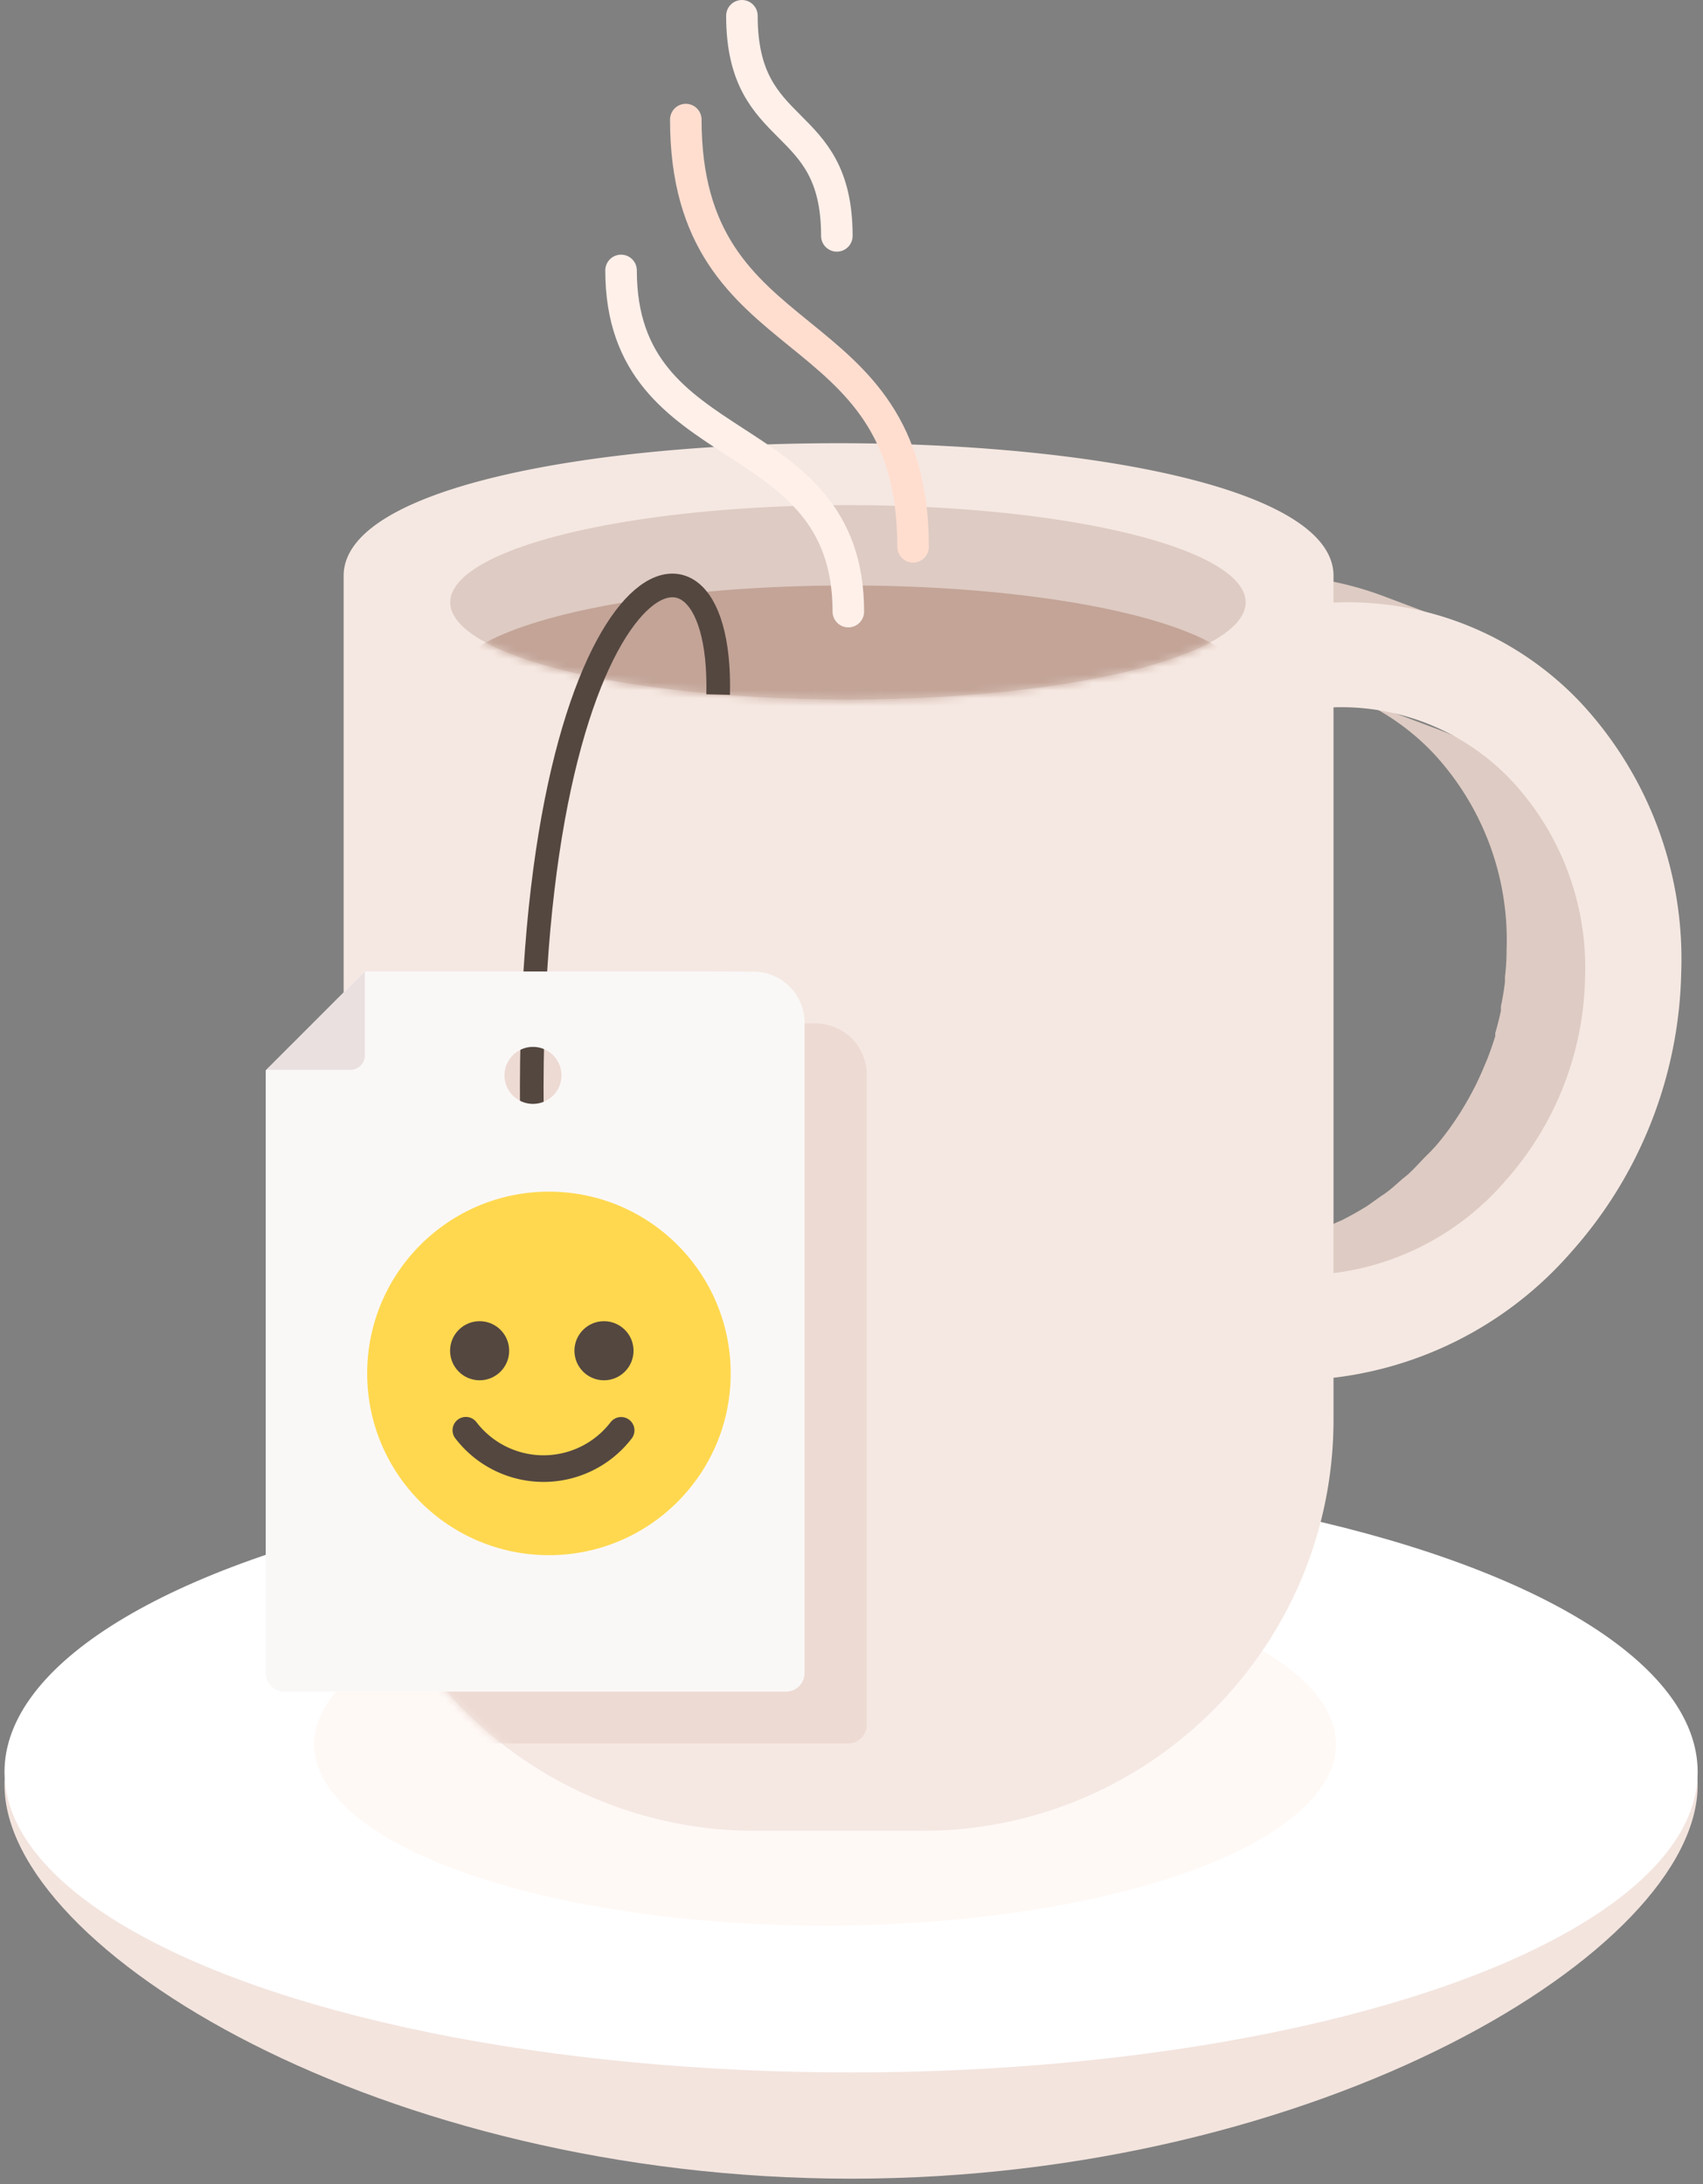
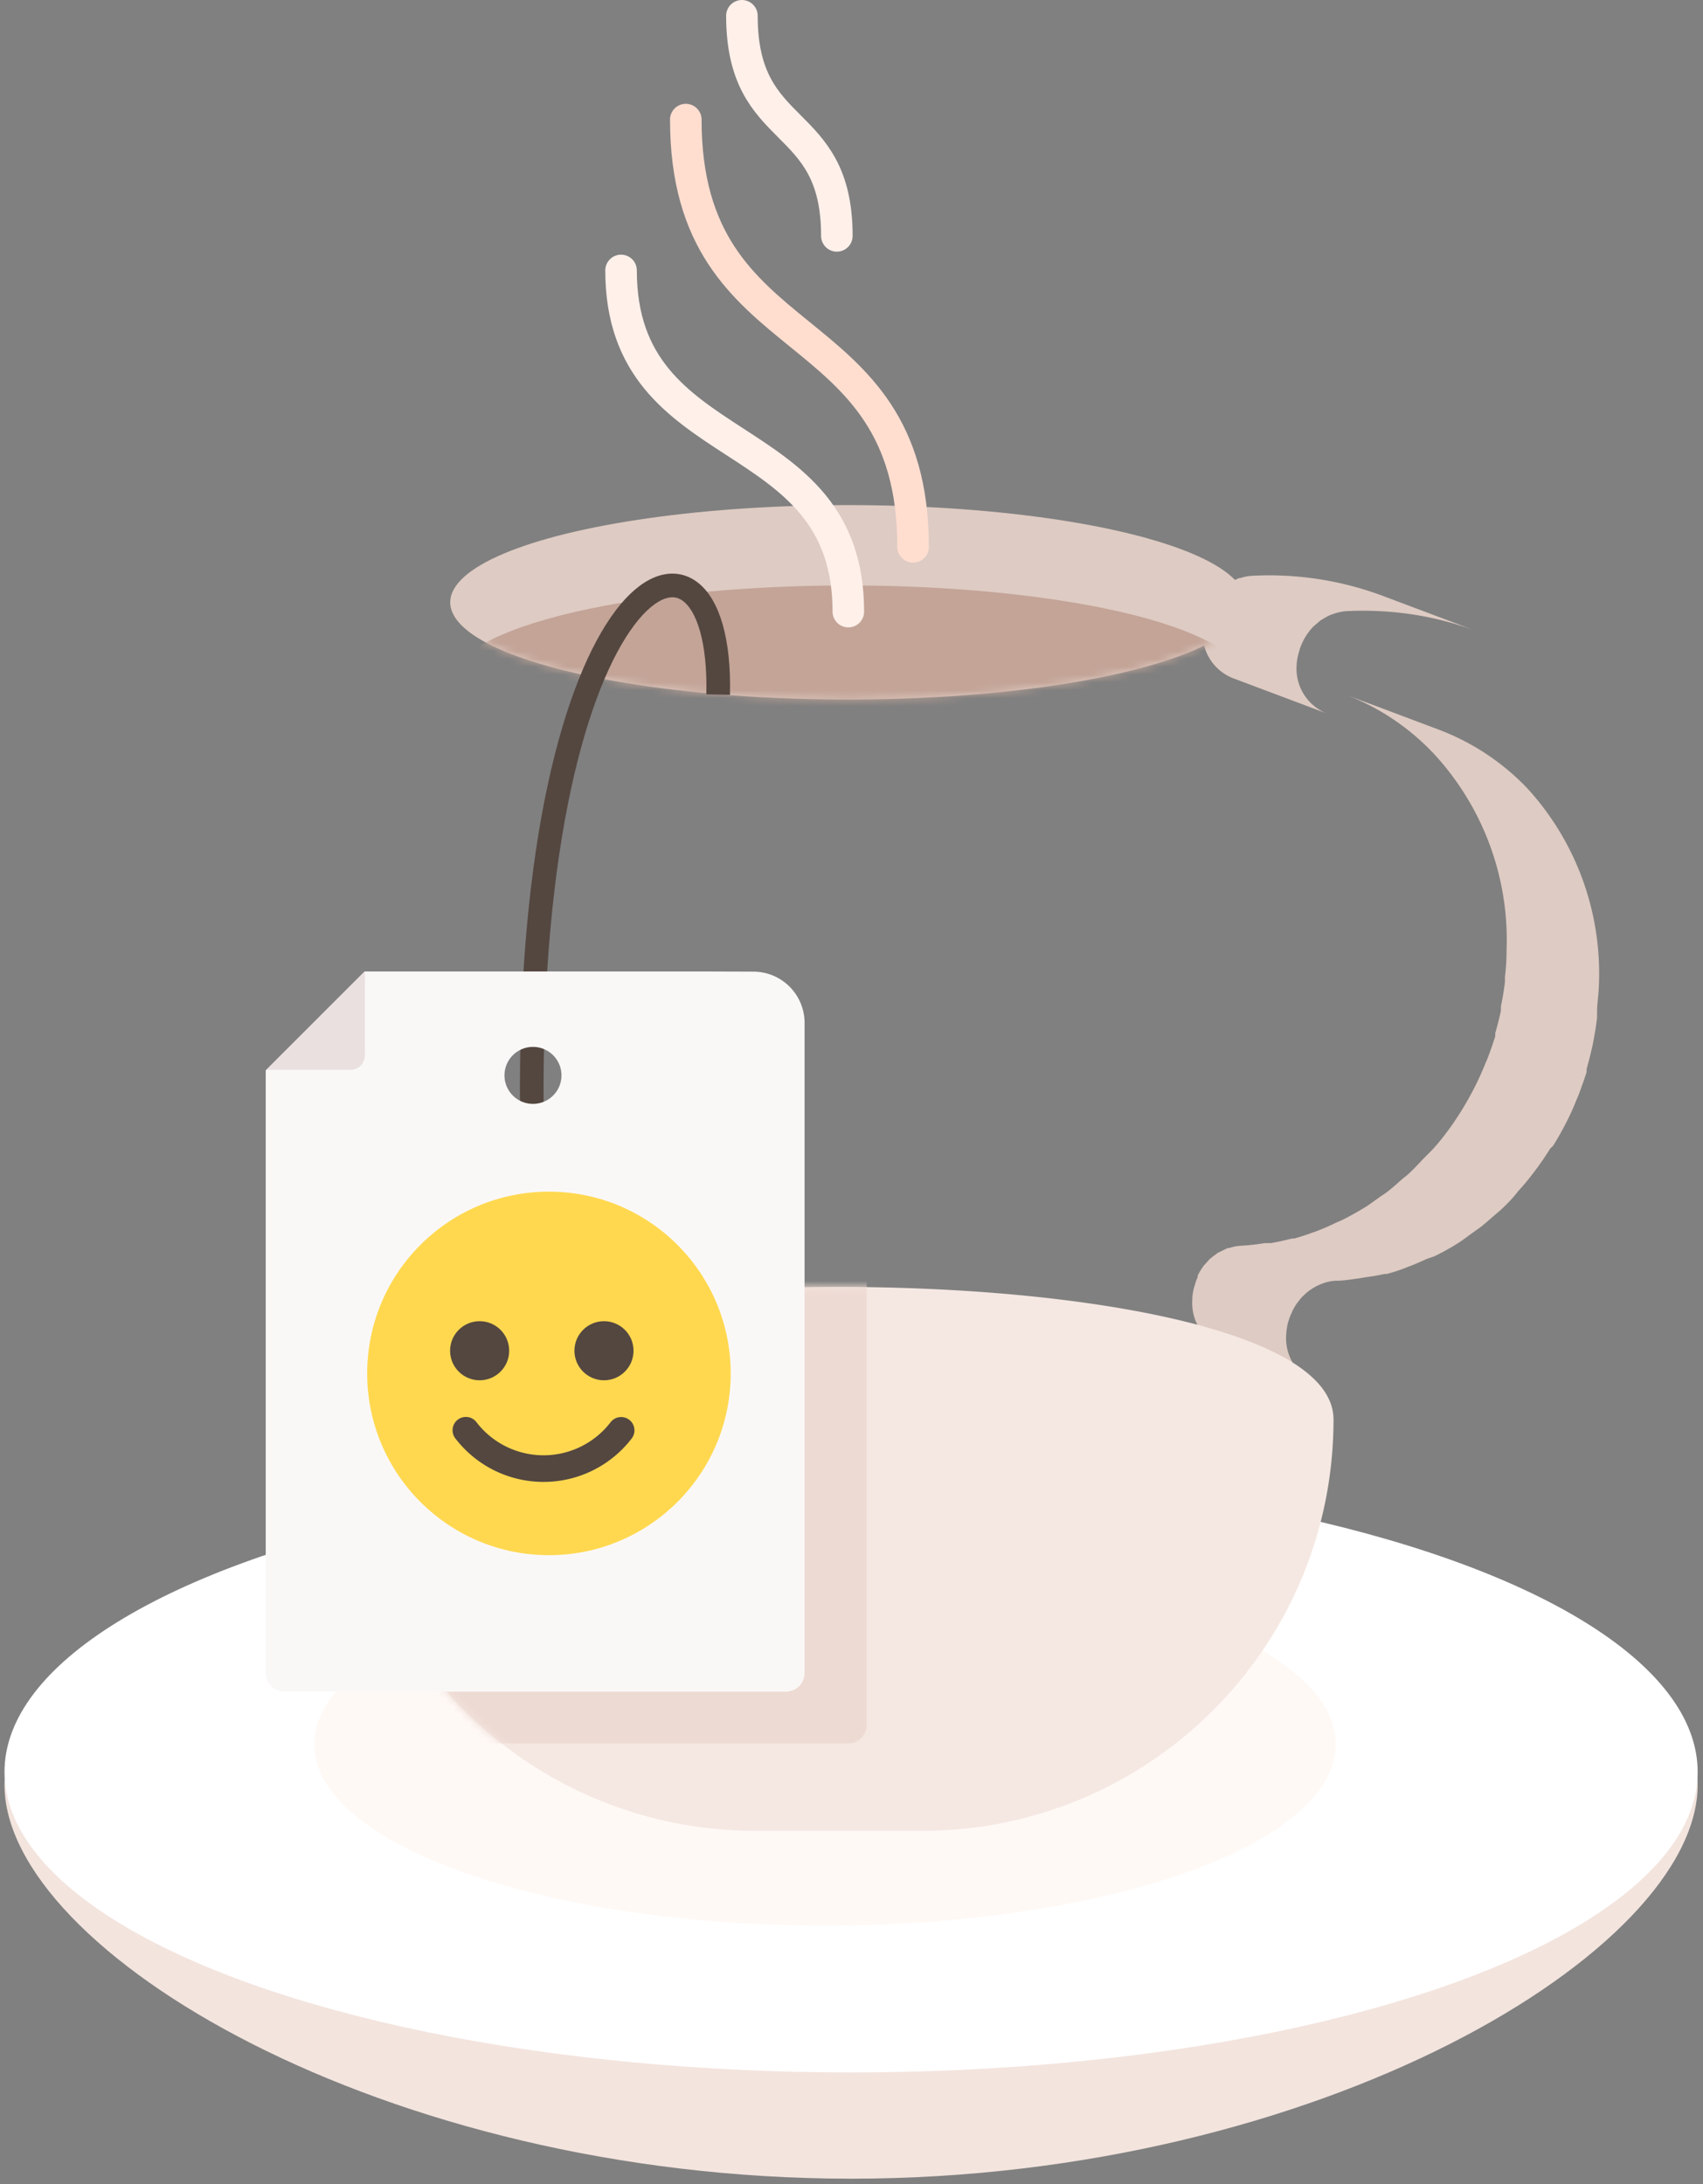
<svg xmlns="http://www.w3.org/2000/svg" xmlns:xlink="http://www.w3.org/1999/xlink" width="216" height="277" viewBox="0 0 216 277">
  <rect x="0" y="0" width="216" height="277" fill="#808080" stroke="none" />
  <defs>
-     <path id="a" d="M126.088 17.069v107.009c0 28.786-23.317 52.133-52.104 52.17H52.775a52.17 52.17 0 0 1-52.237-52.17V17.068c0-22.42 125.55-22.42 125.55 0z" />
+     <path id="a" d="M126.088 17.069v107.009c0 28.786-23.317 52.133-52.104 52.17H52.775a52.17 52.17 0 0 1-52.237-52.17c0-22.42 125.55-22.42 125.55 0z" />
    <ellipse id="c" cx="50.444" cy="12.331" rx="50.444" ry="12.331" />
  </defs>
  <g fill="none" fill-rule="evenodd" transform="translate(0 2)">
    <g transform="translate(.571 184.624)">
      <path fill="#F3E4DE" d="M107.376 89.7c59.302 0 107.375-28.893 107.375-49.943 0-21.05-48.073-26.286-107.375-26.286S0 18.707 0 39.757 48.074 89.7 107.376 89.7z" />
      <ellipse cx="107.376" cy="38.114" fill="#FFF" rx="107.376" ry="38.114" />
      <ellipse cx="104.071" cy="34.606" fill="#FFF9F6" rx="64.796" ry="23" />
    </g>
    <path fill="#DECBC3" fill-rule="nonzero" d="M196.981 143.333a38.326 38.326 0 0 0 1.75-3.116c.448-.876.852-1.774 1.21-2.69l.269-.629c.359-.964.717-1.95 1.031-2.937a1.883 1.883 0 0 1 0-.38 58.71 58.71 0 0 0 .718-2.848c.048-.184.085-.372.112-.56.201-1.032.38-2.063.493-3.117v-.672c0-1.099.202-2.242.224-3.296a34.795 34.795 0 0 0-8.99-25.02 30.311 30.311 0 0 0-11.21-7.489l-11.927-4.484a30.2 30.2 0 0 1 11.21 7.511 34.795 34.795 0 0 1 9.214 24.953c0 1.106-.067 2.205-.202 3.296v.672a36.114 36.114 0 0 1-.515 3.117v.56a40.059 40.059 0 0 1-.718 2.825v.404c-.314.986-.65 1.973-1.031 2.937l-.27.627a38.905 38.905 0 0 1-1.255 2.78 41.868 41.868 0 0 1-1.748 3.117 37.81 37.81 0 0 1-2.018 2.937c-.718.941-1.39 1.749-2.242 2.578-.852.83-1.547 1.66-2.377 2.421-.246.247-.538.449-.807.673-.269.224-1.143 1.031-1.748 1.502-.606.47-.718.516-1.077.762l-1.636 1.166a41.173 41.173 0 0 1-3.229 1.816l-.83.359c-.83.412-1.684.779-2.555 1.098-.874.314-1.771.628-2.668.875h-.291c-.875.224-1.772.426-2.668.583h-.785c-1.002.164-2.01.276-3.027.336a5.74 5.74 0 0 0-1.502.291h-.157a1.166 1.166 0 0 0-.291.135l-.785.381a.874.874 0 0 0-.247.135l-.246.179-.471.359-.247.201c-.08.077-.155.16-.224.247l-.381.426-.202.224-.18.27c-.14.2-.266.41-.38.627l-.157.27a.942.942 0 0 0 0 .223 5.201 5.201 0 0 0-.359.987 2.623 2.623 0 0 0-.134.448 5.807 5.807 0 0 0-.202 1.525 6.098 6.098 0 0 0 3.766 5.986l11.928 4.484a6.12 6.12 0 0 1-3.79-5.986 8.61 8.61 0 0 1 .202-1.525l.135-.448c.1-.332.227-.654.381-.964.069-.178.151-.35.247-.516.113-.217.24-.427.38-.628l.382-.493c.115-.152.243-.295.381-.426l.47-.448.472-.36.493-.313c.247-.14.502-.268.762-.381l.471-.18a5.426 5.426 0 0 1 1.48-.29c1.031 0 2.04-.18 3.049-.315l.785-.134c.79-.1 1.575-.235 2.354-.404h.291a23.777 23.777 0 0 0 2.242-.717l.381-.157c.875-.314 1.704-.695 2.556-1.076l.874-.292c1.099-.538 2.242-1.166 3.229-1.816.515-.336 1.009-.717 1.524-1.098l1.076-.763c.606-.47 1.166-.986 1.75-1.48l.806-.694c.83-.763 1.615-1.57 2.242-2.4a31.97 31.97 0 0 0 2.063-2.488 37.81 37.81 0 0 0 2.018-2.937l.358-.336z" />
    <path fill="#DECBC3" fill-rule="nonzero" d="M152.747 76.477c-.123.5-.19 1.01-.201 1.525a6.076 6.076 0 0 0 3.766 5.986l11.927 4.484a6.12 6.12 0 0 1-3.789-5.986 6.726 6.726 0 0 1 .225-1.502c.034-.16.079-.317.134-.471a5 5 0 0 1 .359-.964c.069-.17.151-.336.246-.493.114-.217.242-.427.382-.628l.38-.516.382-.426.493-.426.449-.38.493-.292c.25-.157.512-.292.784-.404l.449-.157c.487-.16.991-.265 1.502-.314 2.84-.142 5.686.001 8.497.426 2.708.42 5.367 1.111 7.937 2.063l-11.928-4.484a41.14 41.14 0 0 0-16.433-2.489 5.74 5.74 0 0 0-1.502.292h-.157l-.292.134-.785.382a.874.874 0 0 1-.246.134l-.135.18-.448.358a2.108 2.108 0 0 1-.27.202 1.166 1.166 0 0 1-.223.247l-.381.426-.202.224a1.86 1.86 0 0 0-.157.291c-.157.202-.27.404-.404.605-.134.202-.157.225-.157.337a.942.942 0 0 0 0 .224 5 5 0 0 0-.358.964c-.125.14-.237.29-.337.448z" />
-     <path fill="#F5E8E2" fill-rule="nonzero" d="M168.69 74.45a40.602 40.602 0 0 1 31.88 12.756 47.71 47.71 0 0 1 12.668 34.123 54.906 54.906 0 0 1-13.99 35.513 47.306 47.306 0 0 1-32.464 16.12 5.874 5.874 0 0 1-6.008-6.323 6.995 6.995 0 0 1 6.322-6.972 34.347 34.347 0 0 0 23.72-11.77 39.907 39.907 0 0 0 10.223-25.918 34.795 34.795 0 0 0-9.281-24.93 29.661 29.661 0 0 0-23.317-9.305 5.874 5.874 0 0 1-6.008-6.322 7.04 7.04 0 0 1 6.255-6.973z" />
    <g transform="translate(43.048 53.96)">
      <mask id="b" fill="#fff">
        <use xlink:href="#a" />
      </mask>
      <use fill="#F5E8E2" fill-rule="nonzero" xlink:href="#a" />
      <path fill="#EDDAD3" d="M54.346 73.822H11.08L-1.459 86.361v76.432a2.368 2.368 0 0 0 2.373 2.373h63.598a2.367 2.367 0 0 0 2.373-2.373V80.344a6.5 6.5 0 0 0-6.476-6.5l-6.063-.022z" mask="url(#b)" />
    </g>
    <g transform="translate(57.105 62.062)">
      <mask id="d" fill="#fff">
        <use xlink:href="#c" />
      </mask>
      <use fill="#DECBC3" fill-rule="nonzero" xlink:href="#c" />
      <ellipse cx="50.444" cy="22.522" fill="#C3A497" fill-rule="nonzero" mask="url(#d)" rx="50.444" ry="12.331" />
    </g>
    <path stroke="#544740" stroke-width="3" d="M91.088 86.095c.636-27.49-24.286-16.104-23.632 52.894" />
    <path fill="#FAF8F7" fill-rule="nonzero" d="M89.51 121.212H46.242L33.704 133.75v76.432a2.368 2.368 0 0 0 2.373 2.374h63.598a2.367 2.367 0 0 0 2.373-2.373v-82.45a6.5 6.5 0 0 0-6.477-6.5l-6.062-.021zM67.6 138.006a3.614 3.614 0 1 1 0-7.228 3.614 3.614 0 0 1 0 7.228z" />
    <circle cx="69.624" cy="172.191" r="23.053" fill="#FFD84F" />
    <path fill="#EAE0E0" fill-rule="nonzero" d="M33.79 133.69h10.66a1.833 1.833 0 0 0 1.826-1.826v-10.659L33.79 133.691z" />
    <path fill="#000" stroke="#544740" stroke-width="2" d="M59.066 178.71a.69.69 0 0 1 .59.298 11.719 11.719 0 0 0 18.57-.003.69.69 0 1 1 1.093.842 13.098 13.098 0 0 1-20.753.001.69.69 0 0 1 .5-1.138z" />
    <circle cx="60.834" cy="169.315" r="3.748" fill="#544740" />
    <circle cx="76.606" cy="169.315" r="3.748" fill="#544740" />
    <path stroke="#FFF0EA" stroke-linecap="round" stroke-linejoin="round" stroke-width="4" d="M107.598 75.571c0-24.451-28.827-18.594-28.827-43.273M106.142 27.918C106.142 12.143 94.1 15.922 94.1 0" />
    <path stroke="#FFDED0" stroke-linecap="round" stroke-linejoin="round" stroke-width="4" d="M115.81 67.36c0-30.623-28.827-23.287-28.827-54.194" />
  </g>
</svg>